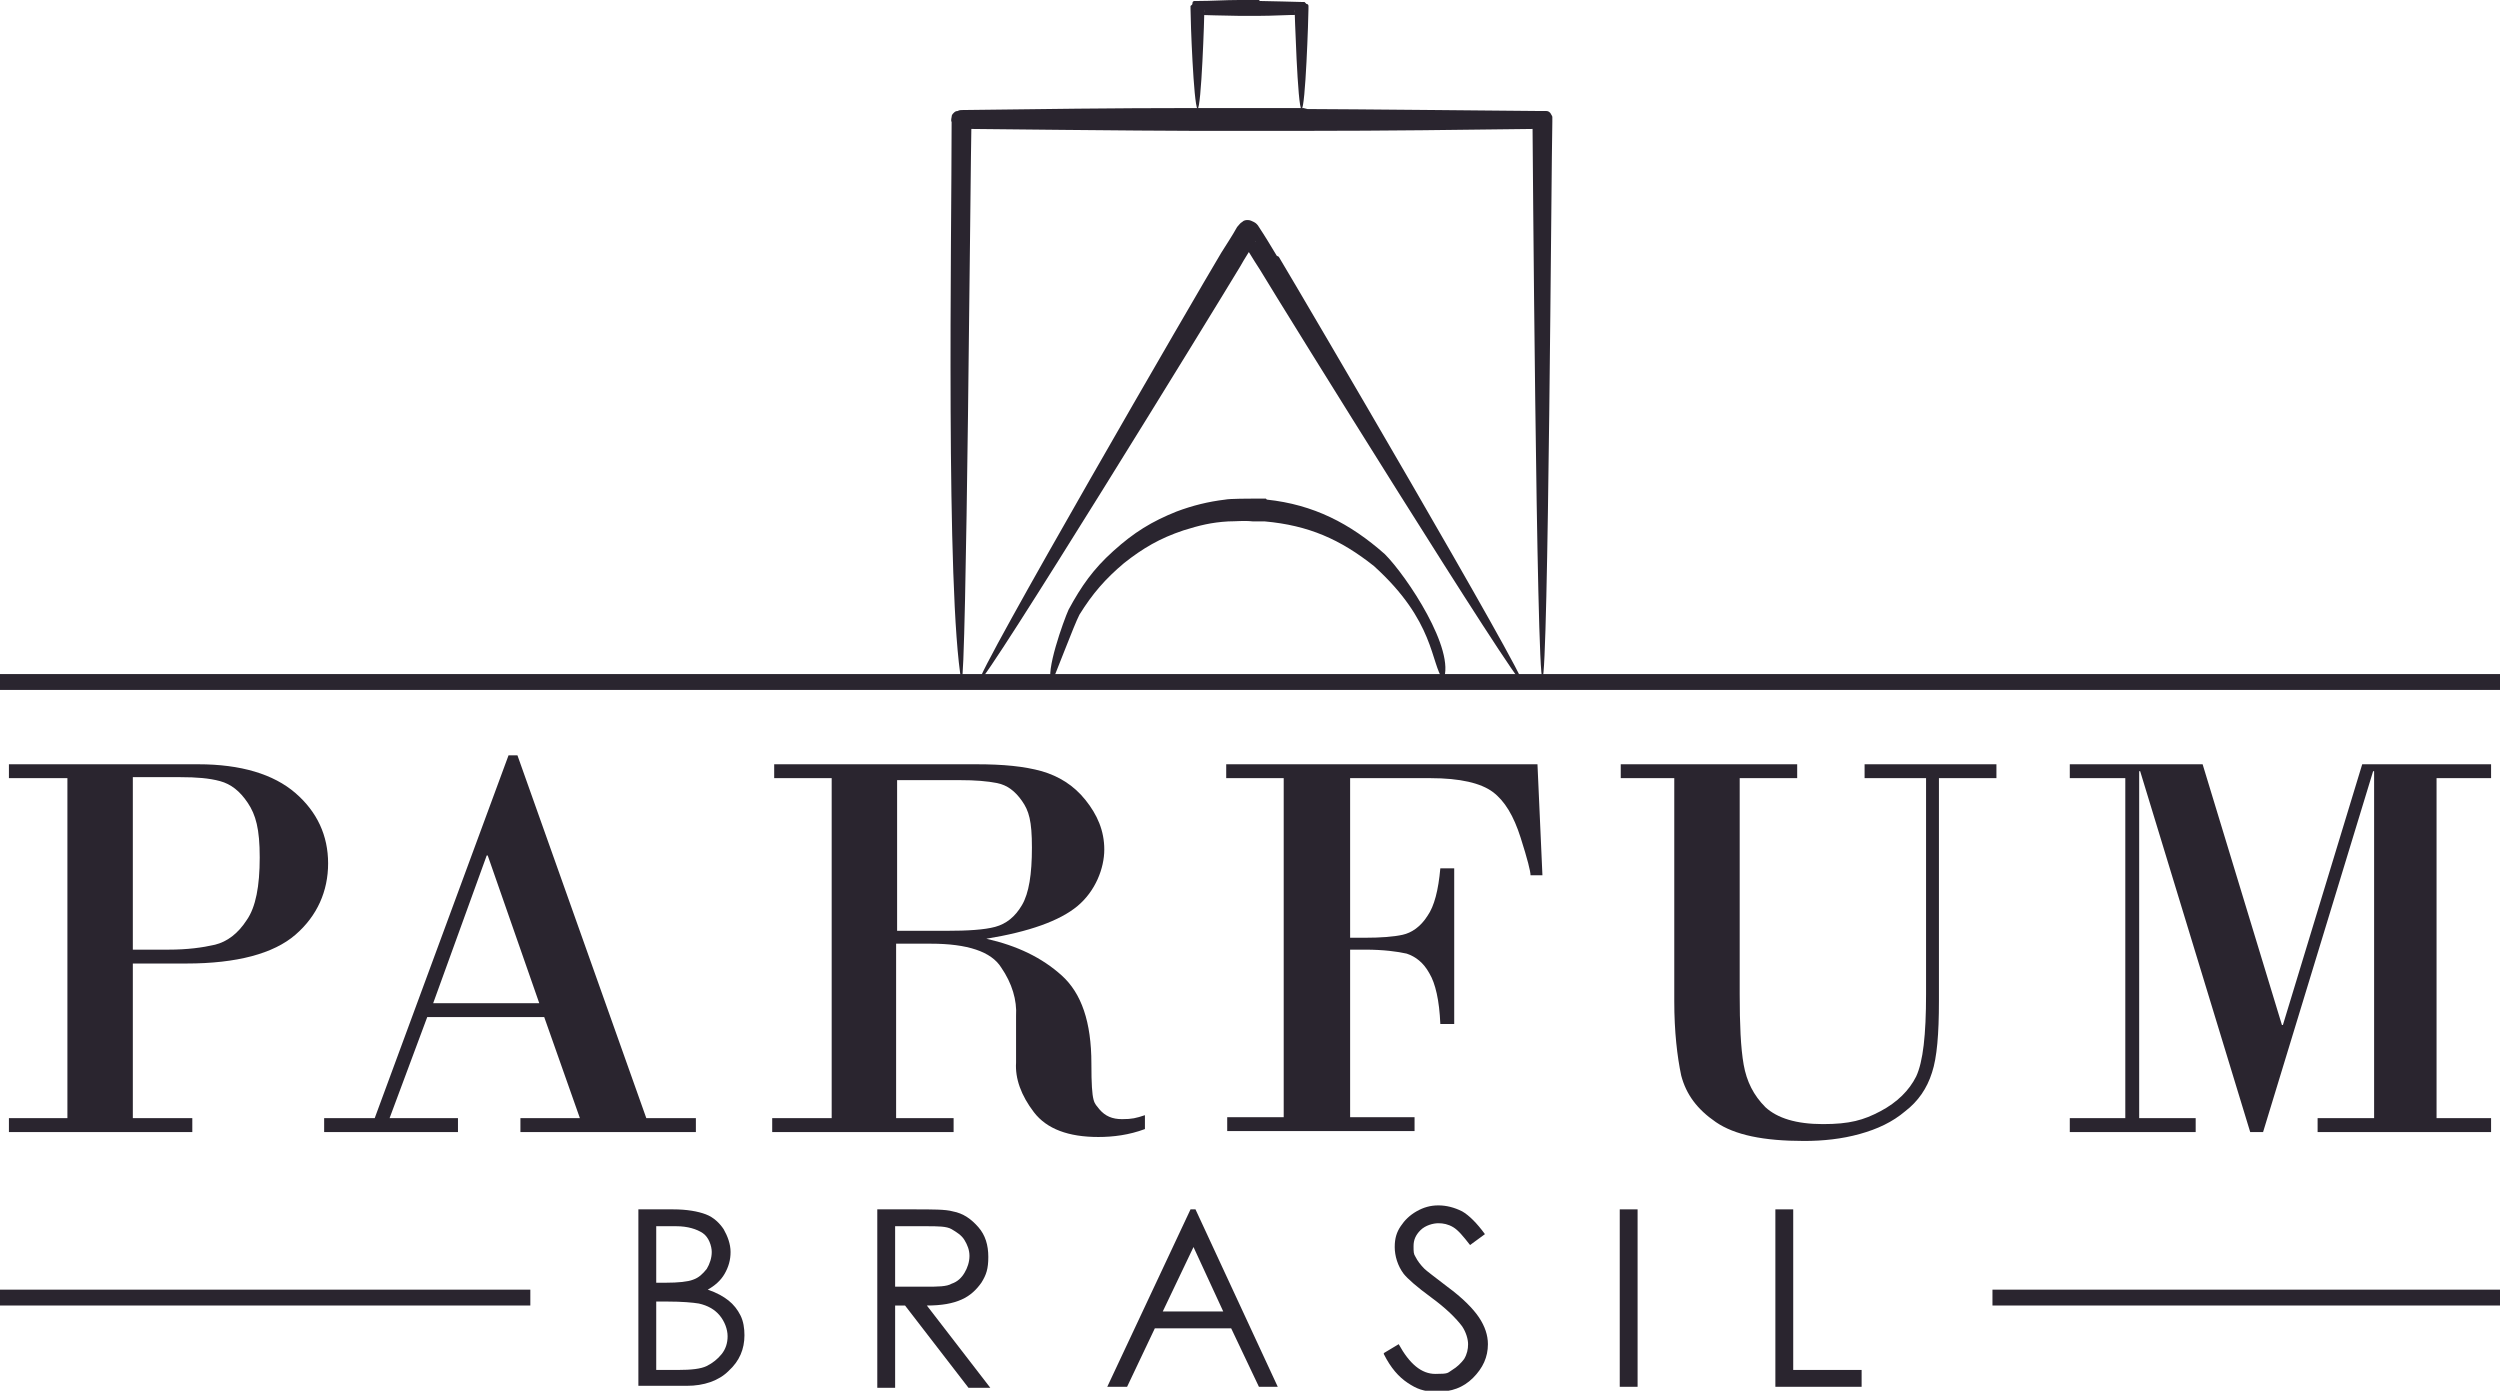
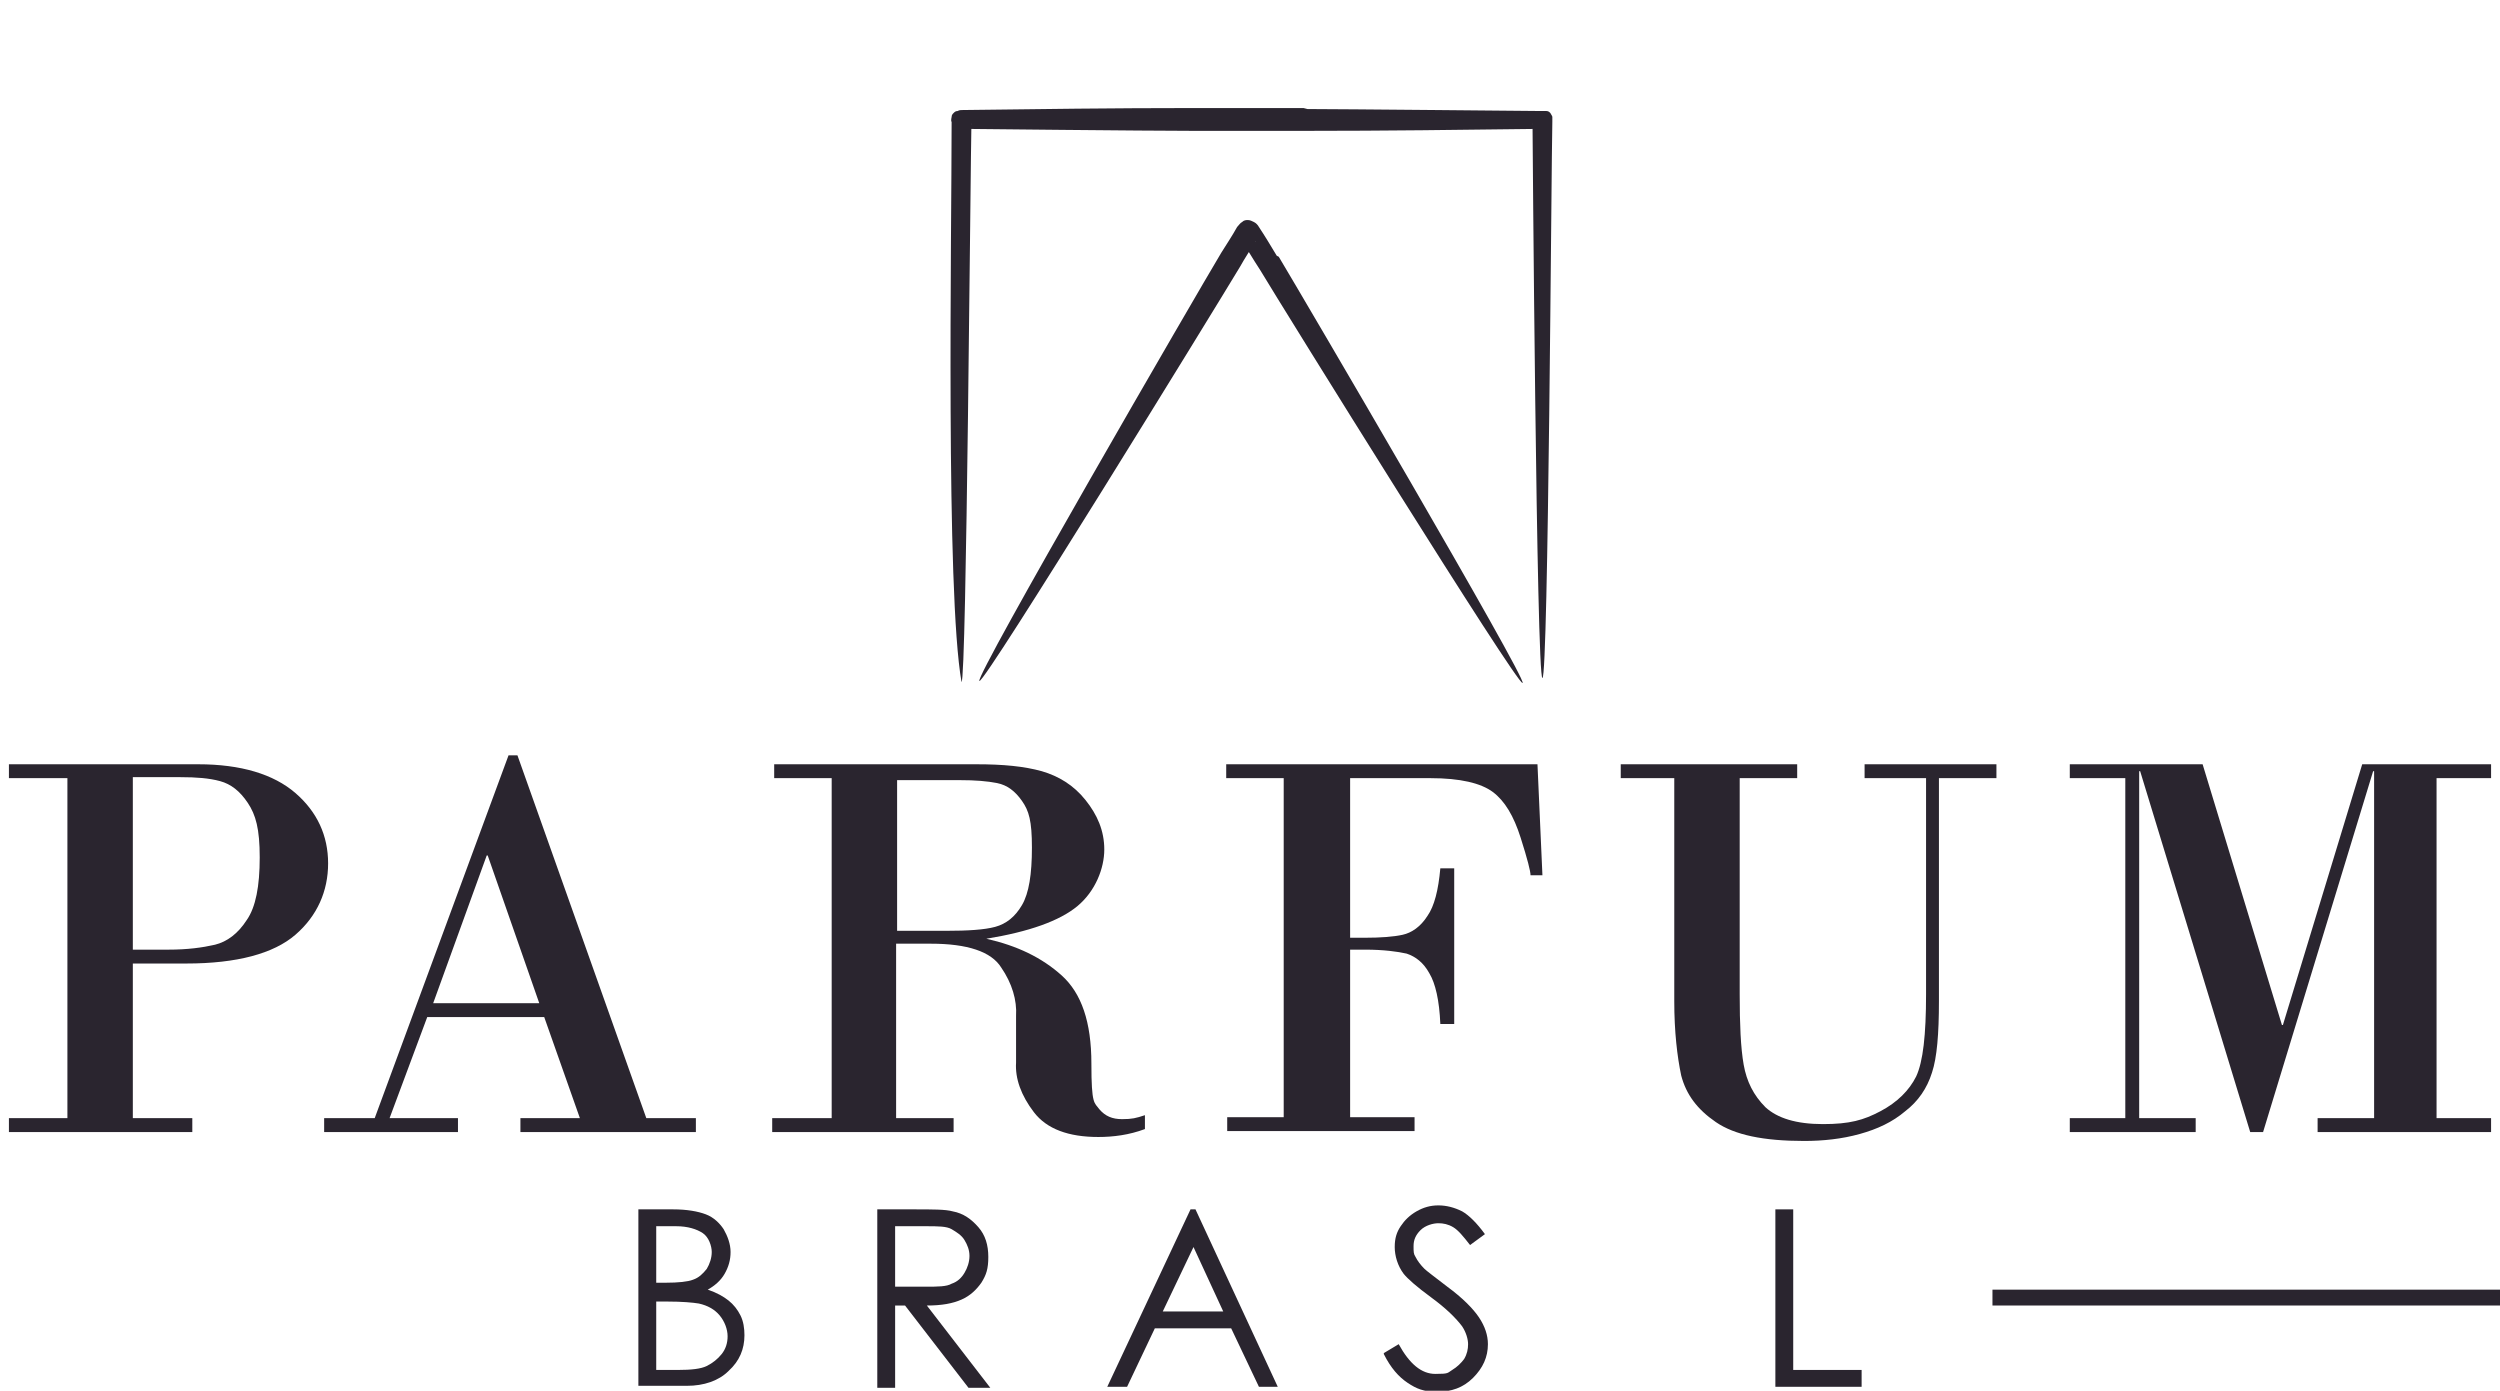
<svg xmlns="http://www.w3.org/2000/svg" id="Layer_1" data-name="Layer 1" viewBox="0 0 252.2 140.3">
  <defs>
    <style>      .cls-1 {        fill: #2a252f;        stroke-width: 0px;      }      .cls-2 {        isolation: isolate;      }    </style>
  </defs>
  <path class="cls-1" d="M131.5,10.9h-11.3c-7.7,0-15.4.1-23.1.2-.2,0-.3,0-.5.1-.2,0-.3.1-.4.2-.1.1-.2.2-.2.4,0,0-.1.4,0,.5,0,11.2-.6,47.5,1,56.5.5,0,.9-52.5,1-56.5,0,.1,0,.2,0,.3,0,0-.1.2-.2.2,0,0-.2.1-.2.2,0,0-.2,0-.3,0,0,0,18.5.2,23.1.2h11.3c7.9,0,15.7-.1,23.6-.2-.1,0-.2,0-.3,0,0,0-.2-.1-.2-.2,0,0-.1-.2-.2-.2,0,0,0-.2,0-.3,0,0,.4,56.1,1,56.1s.9-52.1,1-56.1c0-.2,0-.3,0-.5,0-.1-.1-.2-.2-.4-.1-.1-.2-.2-.4-.2-.1,0-.5,0-.5,0,0,0-20.7-.2-23.6-.2" />
  <path class="cls-1" d="M128.8,25.8c-.6-1-1.2-2-1.8-2.9-.1-.2-.3-.4-.5-.5-.2-.1-.4-.2-.6-.2s-.4,0-.6.2c-.2.1-.3.3-.5.5-.5.9-1.1,1.8-1.6,2.6-2.4,4-24.9,42.8-24.4,43.2.5.3,23.9-37.8,26.3-41.8.5-.9,1.1-1.8,1.6-2.6,0,.1-.2.2-.3.3-.1,0-.3.1-.4.1s-.3,0-.4-.1c-.1,0-.2-.2-.3-.3,0,0,1.2,2,1.8,2.9,2.4,4,26,42,26.5,41.7.5-.3-22.2-39-24.6-43" />
-   <path class="cls-1" d="M127.7,50.3c-.1,0-1.3,0-1.3,0-.2,0-2.4,0-2.8.1-1.7.2-3.3.6-4.9,1.2-2.5,1-4.3,2.1-6.4,4-2,1.8-3.2,3.5-4.5,5.9-.5,1.1-2.4,6.4-1.7,7.3.1,0,2.3-5.9,2.8-6.8,1.3-2.1,2.6-3.6,4.5-5.2,1.9-1.5,3.6-2.5,6-3.3,1.6-.5,2.8-.8,4.5-.9.8,0,1.6-.1,2.5,0,.2,0,.9,0,1.2,0,4.4.4,7.6,1.8,11,4.5,6.2,5.6,5.7,9.8,7,11.5,1.3-3-3.7-10.5-5.9-12.7-3.5-3.1-7.2-5-11.9-5.5" />
-   <path class="cls-1" d="M127,0h-2c-1.4,0-2.8.1-4.2.1-.1,0-.2,0-.3,0,0,0-.2,0-.2.2s-.1.2-.2.3c0,0,0,.3,0,.3,0,1.2.3,9.5.7,10.1.4,0,.7-9.4.7-10.1,0,.1,0,.2,0,.3,0,0,0,.1-.2.2s-.1.1-.2.1c0,0-.2,0-.3,0,0,0,3.3.1,4.2.1h2c1.4,0,2.8-.1,4.2-.1-.1,0-.2,0-.3,0,0,0-.1,0-.2-.1,0,0-.1-.1-.1-.2,0,0,0-.2,0-.3,0,0,.3,10.1.7,10.1s.7-9.3.7-10.1c0-.1,0-.2,0-.3,0,0,0-.2-.2-.2,0,0-.1-.1-.2-.2-.1,0-.2,0-.3,0,0,0-3.7-.1-4.2-.1" />
  <g class="cls-2">
    <g class="cls-2">
      <path class="cls-1" d="M13.4,97.2v15.6h6v1.4H.9v-1.4h5.9v-34.3H.9v-1.4h19.1c4.3,0,7.6,1,9.8,2.9,2.2,1.9,3.3,4.3,3.3,7.1s-1.1,5.3-3.3,7.2c-2.2,1.9-5.9,2.9-11,2.9h-5.4ZM13.4,78.5v17.3h3.6c1.9,0,3.4-.2,4.7-.5,1.2-.3,2.3-1.1,3.2-2.5.9-1.3,1.3-3.4,1.3-6.3s-.4-4.3-1.2-5.5c-.8-1.2-1.7-1.9-2.8-2.2-1.1-.3-2.4-.4-4-.4h-4.8Z" />
    </g>
  </g>
  <g class="cls-2">
    <g class="cls-2">
      <path class="cls-1" d="M54.9,102.6h-11.8l-3.8,10.2h6.9v1.4h-13.5v-1.4h5.1l13.5-36.6h.9l13,36.6h5v1.4h-17.7v-1.4h6l-3.6-10.2ZM43.6,101.2h10.8l-5.2-14.9h-.1l-5.4,14.9Z" />
    </g>
  </g>
  <g class="cls-2">
    <g class="cls-2">
      <path class="cls-1" d="M83.9,112.8v-34.3h-5.8v-1.4h20.4c2.7,0,4.8.2,6.6.7,1.7.5,3.2,1.4,4.4,2.9,1.2,1.5,1.9,3.1,1.9,5s-.9,4.2-2.7,5.7c-1.8,1.5-4.9,2.6-9.2,3.3h0c3.1.7,5.6,1.9,7.6,3.7,2,1.8,3,4.7,3,8.9s.3,3.9.8,4.6c.6.7,1.3,1,2.3,1s1.4-.1,2.3-.4v1.4c-1.6.6-3.2.8-4.7.8-3,0-5.2-.8-6.5-2.5-1.3-1.7-1.9-3.4-1.8-5v-4.7c.1-1.6-.4-3.3-1.5-4.9-1-1.6-3.4-2.4-7.1-2.4h-3.5v17.6h5.8v1.4h-18.3v-1.4h5.8ZM90.5,78.5v15.4h5c2.1,0,3.8-.1,4.9-.4,1.1-.3,2-1,2.7-2.2.7-1.2,1-3.1,1-5.8s-.3-3.7-1-4.7c-.7-1-1.5-1.6-2.5-1.8-1-.2-2.2-.3-3.8-.3h-6.3Z" />
    </g>
  </g>
  <g class="cls-2">
    <g class="cls-2">
      <path class="cls-1" d="M129.5,112.8v-34.3h-5.8v-1.4h31.4l.5,11.2h-1.2c0-.4-.3-1.6-1-3.8s-1.6-3.7-2.8-4.6c-1.2-.9-3.3-1.4-6.3-1.4h-8.1v16.1h1.5c1.6,0,2.9-.1,3.8-.3.9-.2,1.8-.8,2.5-1.9.7-1,1.1-2.6,1.3-4.8h1.4v15.7h-1.4c-.1-2.4-.5-4.1-1.1-5.1-.6-1.1-1.4-1.7-2.3-2-.9-.2-2.3-.4-4.2-.4h-1.5v16.9h6.5v1.4h-18.9v-1.4h5.8Z" />
    </g>
  </g>
  <g class="cls-2">
    <g class="cls-2">
      <path class="cls-1" d="M194.2,78.5h-6.1v-1.4h13.3v1.4h-5.8v22.5c0,3.3-.2,5.7-.7,7.2-.5,1.6-1.4,2.9-2.7,3.9-1.3,1.1-2.8,1.8-4.6,2.3-1.8.5-3.7.7-5.6.7-4.1,0-7-.6-8.9-1.9-1.9-1.3-3-2.8-3.5-4.7-.4-1.9-.7-4.4-.7-7.5v-22.5h-5.4v-1.4h17.8v1.4h-5.8v21.8c0,3,.1,5.4.4,7.1.3,1.7,1,3.1,2.2,4.3,1.2,1.1,3.1,1.7,5.8,1.7s4.1-.4,5.8-1.3c1.7-.9,2.9-2.1,3.6-3.5.7-1.5,1-4.2,1-8.3v-21.8Z" />
    </g>
  </g>
  <g class="cls-2">
    <g class="cls-2">
      <path class="cls-1" d="M208.9,77.1h13.3l8,26.3h.1l8-26.3h13v1.4h-5.5v34.3h5.5v1.4h-17.5v-1.4h5.7v-35h-.1l-11.1,36.4h-1.3l-11.1-36.4h-.1v35h5.7v1.4h-12.7v-1.4h5.6v-34.3h-5.6v-1.4Z" />
    </g>
  </g>
  <rect class="cls-1" x="201" y="130.1" width="51.2" height="1.6" />
-   <rect class="cls-1" y="68" width="252.2" height="1.6" />
-   <rect class="cls-1" y="130.1" width="53.5" height="1.6" />
  <g class="cls-2">
    <g class="cls-2">
      <path class="cls-1" d="M64.4,122h3.5c1.4,0,2.5.2,3.3.5s1.4.9,1.8,1.5c.4.7.7,1.5.7,2.3s-.2,1.5-.6,2.2c-.4.7-1,1.2-1.7,1.6.9.3,1.6.7,2.1,1.1.5.4.9.9,1.2,1.5.3.6.4,1.3.4,2,0,1.4-.5,2.6-1.6,3.6-1,1-2.5,1.5-4.2,1.5h-4.9v-17.9ZM66.2,123.7v5.7h1c1.2,0,2.2-.1,2.7-.3.6-.2,1-.6,1.4-1.1.3-.5.5-1.1.5-1.7s-.3-1.5-.9-1.9-1.5-.7-2.7-.7h-2.1ZM66.2,131.3v6.9h2.2c1.3,0,2.3-.1,2.9-.4.6-.3,1.1-.7,1.5-1.2s.6-1.1.6-1.8-.3-1.5-.8-2.1c-.5-.6-1.2-1-2.1-1.2-.6-.1-1.7-.2-3.2-.2h-1Z" />
    </g>
  </g>
  <g class="cls-2">
    <g class="cls-2">
      <path class="cls-1" d="M88.5,122h3.6c2,0,3.3,0,4,.2,1.1.2,1.9.8,2.6,1.6s1,1.8,1,3-.2,1.8-.7,2.6c-.5.7-1.1,1.3-2,1.7-.9.4-2,.6-3.5.6l6.4,8.3h-2.2l-6.4-8.3h-1v8.3h-1.8v-17.9ZM90.3,123.7v6.1h3.1c1.2,0,2.1,0,2.6-.3.6-.2,1-.6,1.3-1.1.3-.5.5-1.1.5-1.7s-.2-1.1-.5-1.6c-.3-.5-.8-.8-1.3-1.1s-1.4-.3-2.6-.3h-3.2Z" />
    </g>
  </g>
  <g class="cls-2">
    <g class="cls-2">
      <path class="cls-1" d="M120.6,122l8.3,17.9h-1.9l-2.8-5.9h-7.7l-2.8,5.9h-2l8.4-17.9h.4ZM120.4,125.8l-3.1,6.5h6.1l-3-6.5Z" />
    </g>
  </g>
  <g class="cls-2">
    <g class="cls-2">
      <path class="cls-1" d="M139.6,136.5l1.5-.9c1.1,2,2.3,3,3.7,3s1.2-.1,1.7-.4c.5-.3.9-.7,1.2-1.1.3-.5.4-1,.4-1.5s-.2-1.2-.6-1.8c-.6-.8-1.6-1.8-3.1-2.9-1.5-1.1-2.4-1.9-2.8-2.4-.6-.8-.9-1.8-.9-2.7s.2-1.5.6-2.1c.4-.6.9-1.1,1.6-1.5.7-.4,1.4-.6,2.2-.6s1.6.2,2.4.6c.7.4,1.5,1.2,2.3,2.3l-1.5,1.1c-.7-.9-1.2-1.5-1.7-1.8-.5-.3-1-.4-1.5-.4s-1.3.2-1.8.7-.7,1-.7,1.6,0,.8.2,1.1c.2.4.5.8.9,1.2.2.2,1,.8,2.3,1.8,1.5,1.1,2.6,2.2,3.2,3.1s.9,1.8.9,2.7c0,1.3-.5,2.4-1.5,3.4s-2.2,1.4-3.6,1.4-2.1-.3-3-.9-1.7-1.5-2.4-2.9Z" />
    </g>
  </g>
  <g class="cls-2">
    <g class="cls-2">
-       <path class="cls-1" d="M163.4,122h1.8v17.9h-1.8v-17.9Z" />
-     </g>
+       </g>
  </g>
  <g class="cls-2">
    <g class="cls-2">
      <path class="cls-1" d="M179.1,122h1.8v16.2h6.9v1.7h-8.7v-17.9Z" />
    </g>
  </g>
</svg>